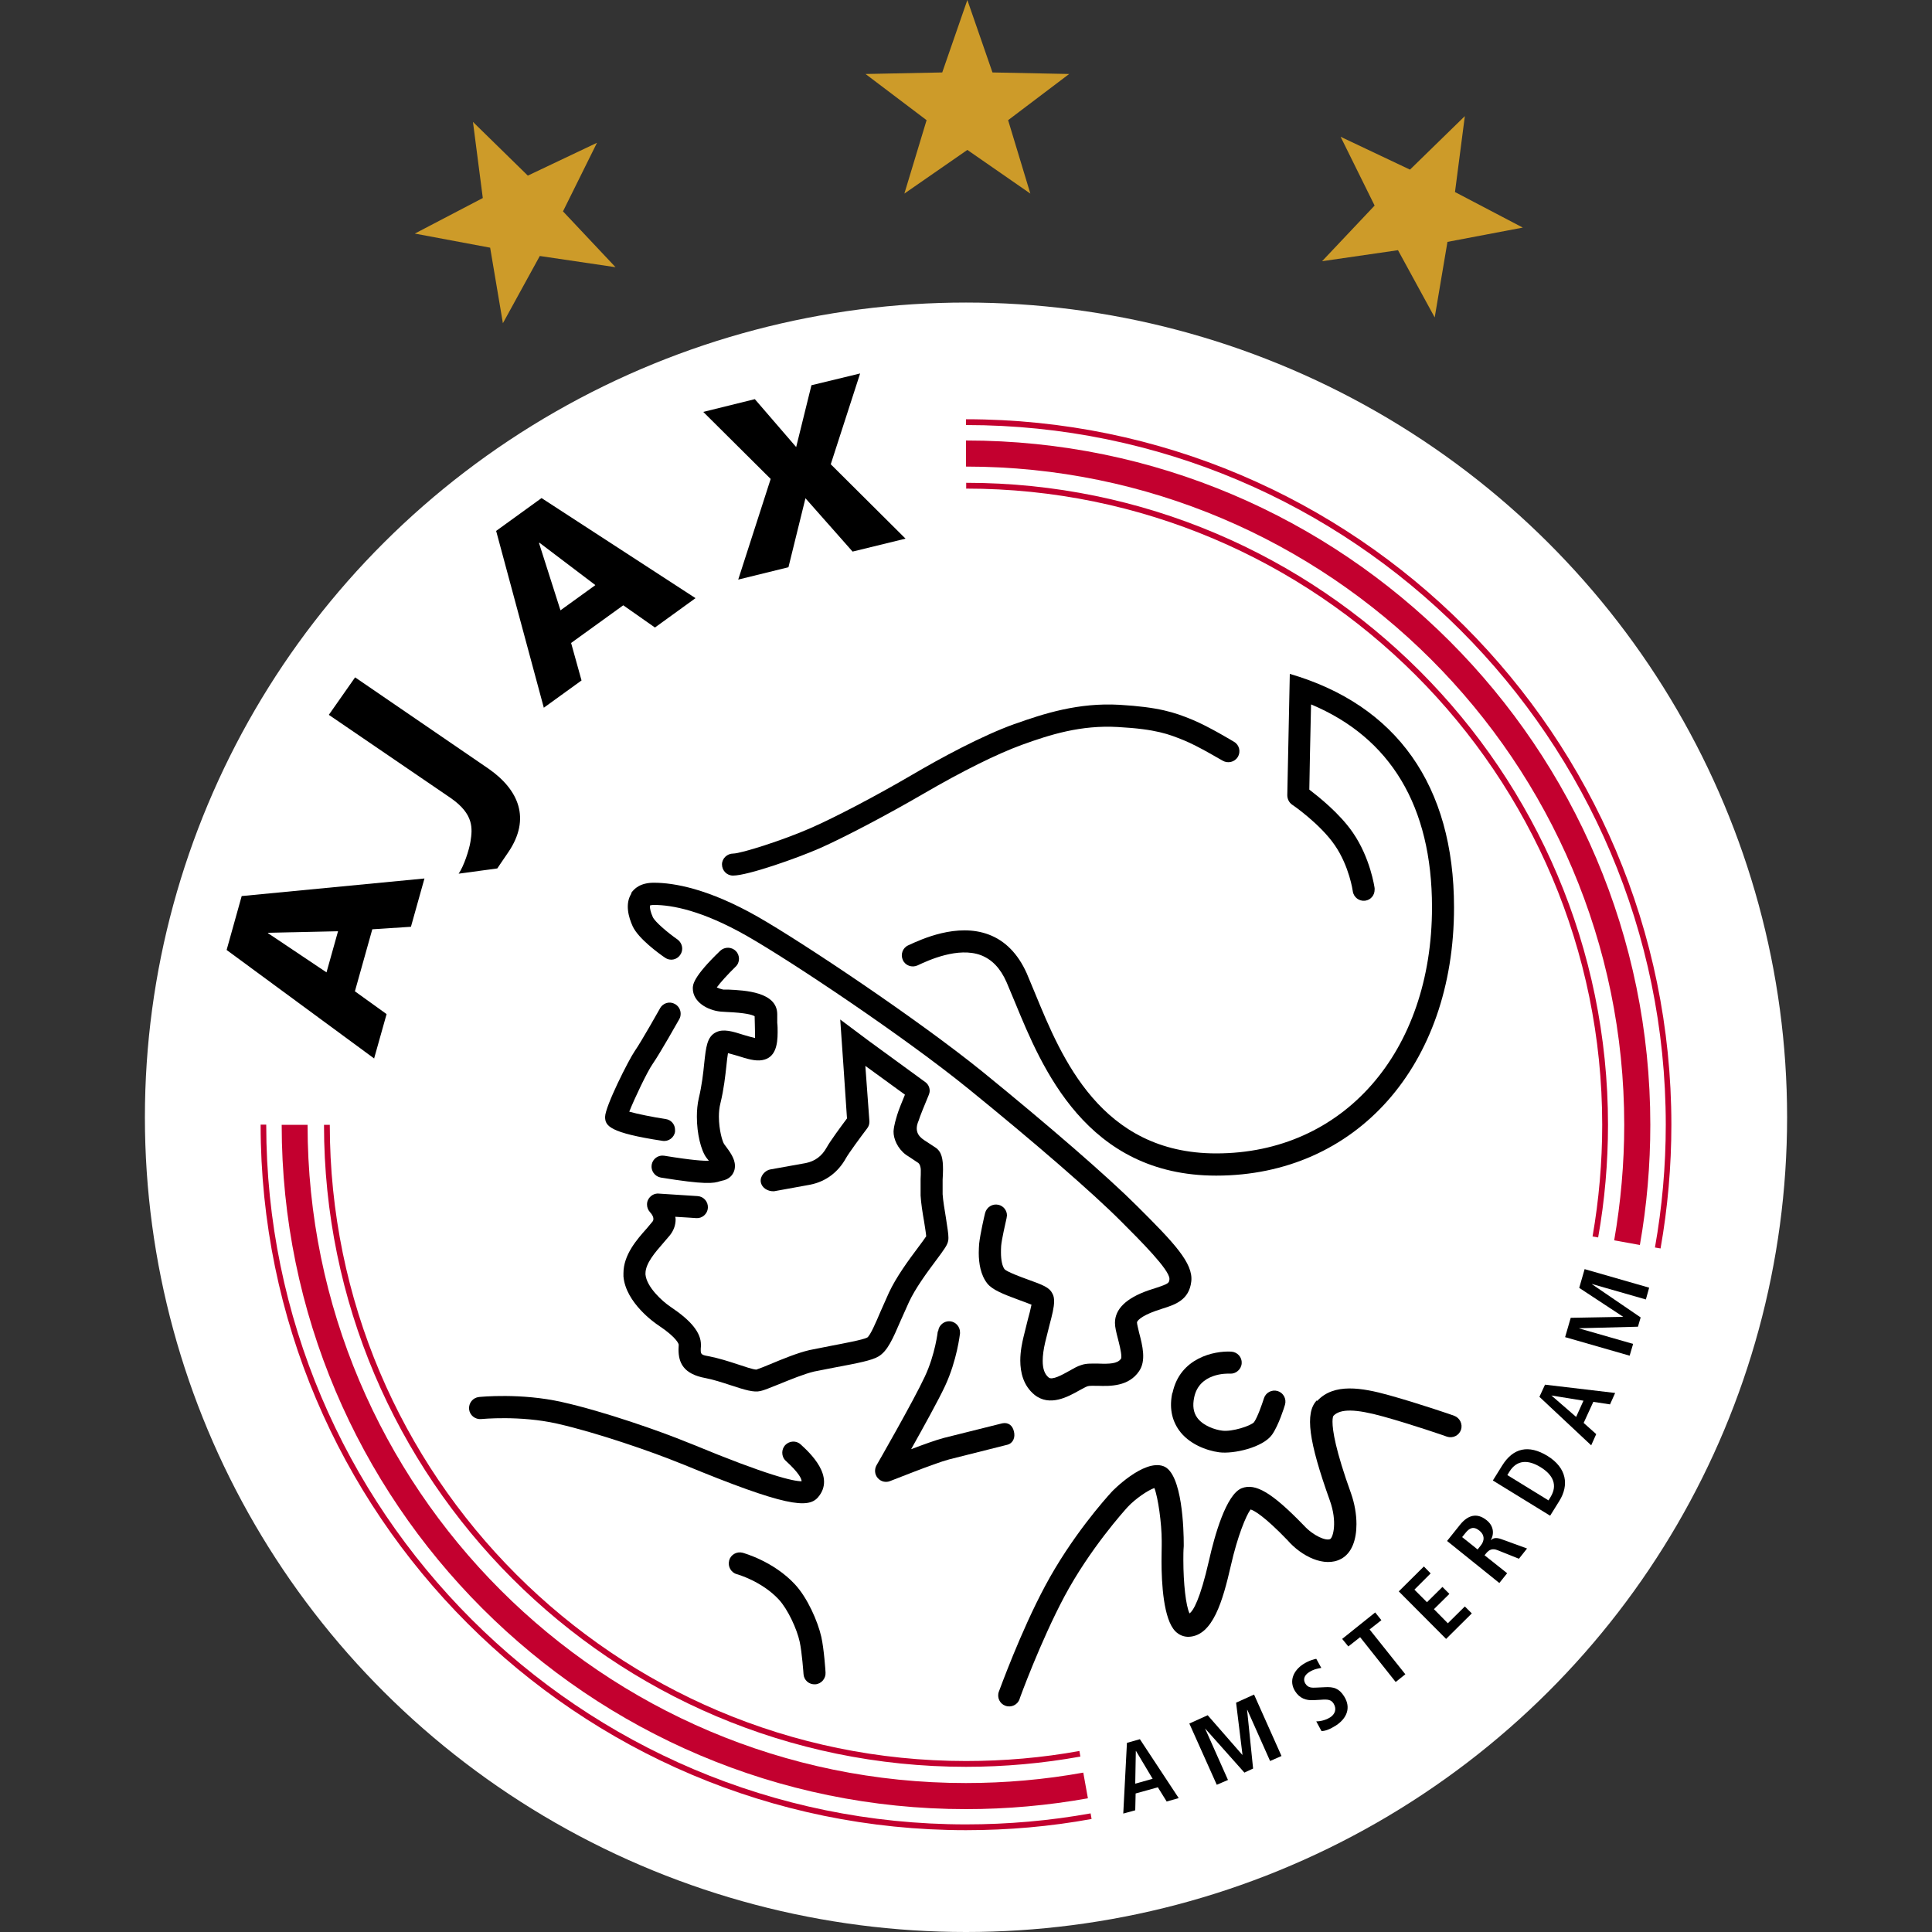
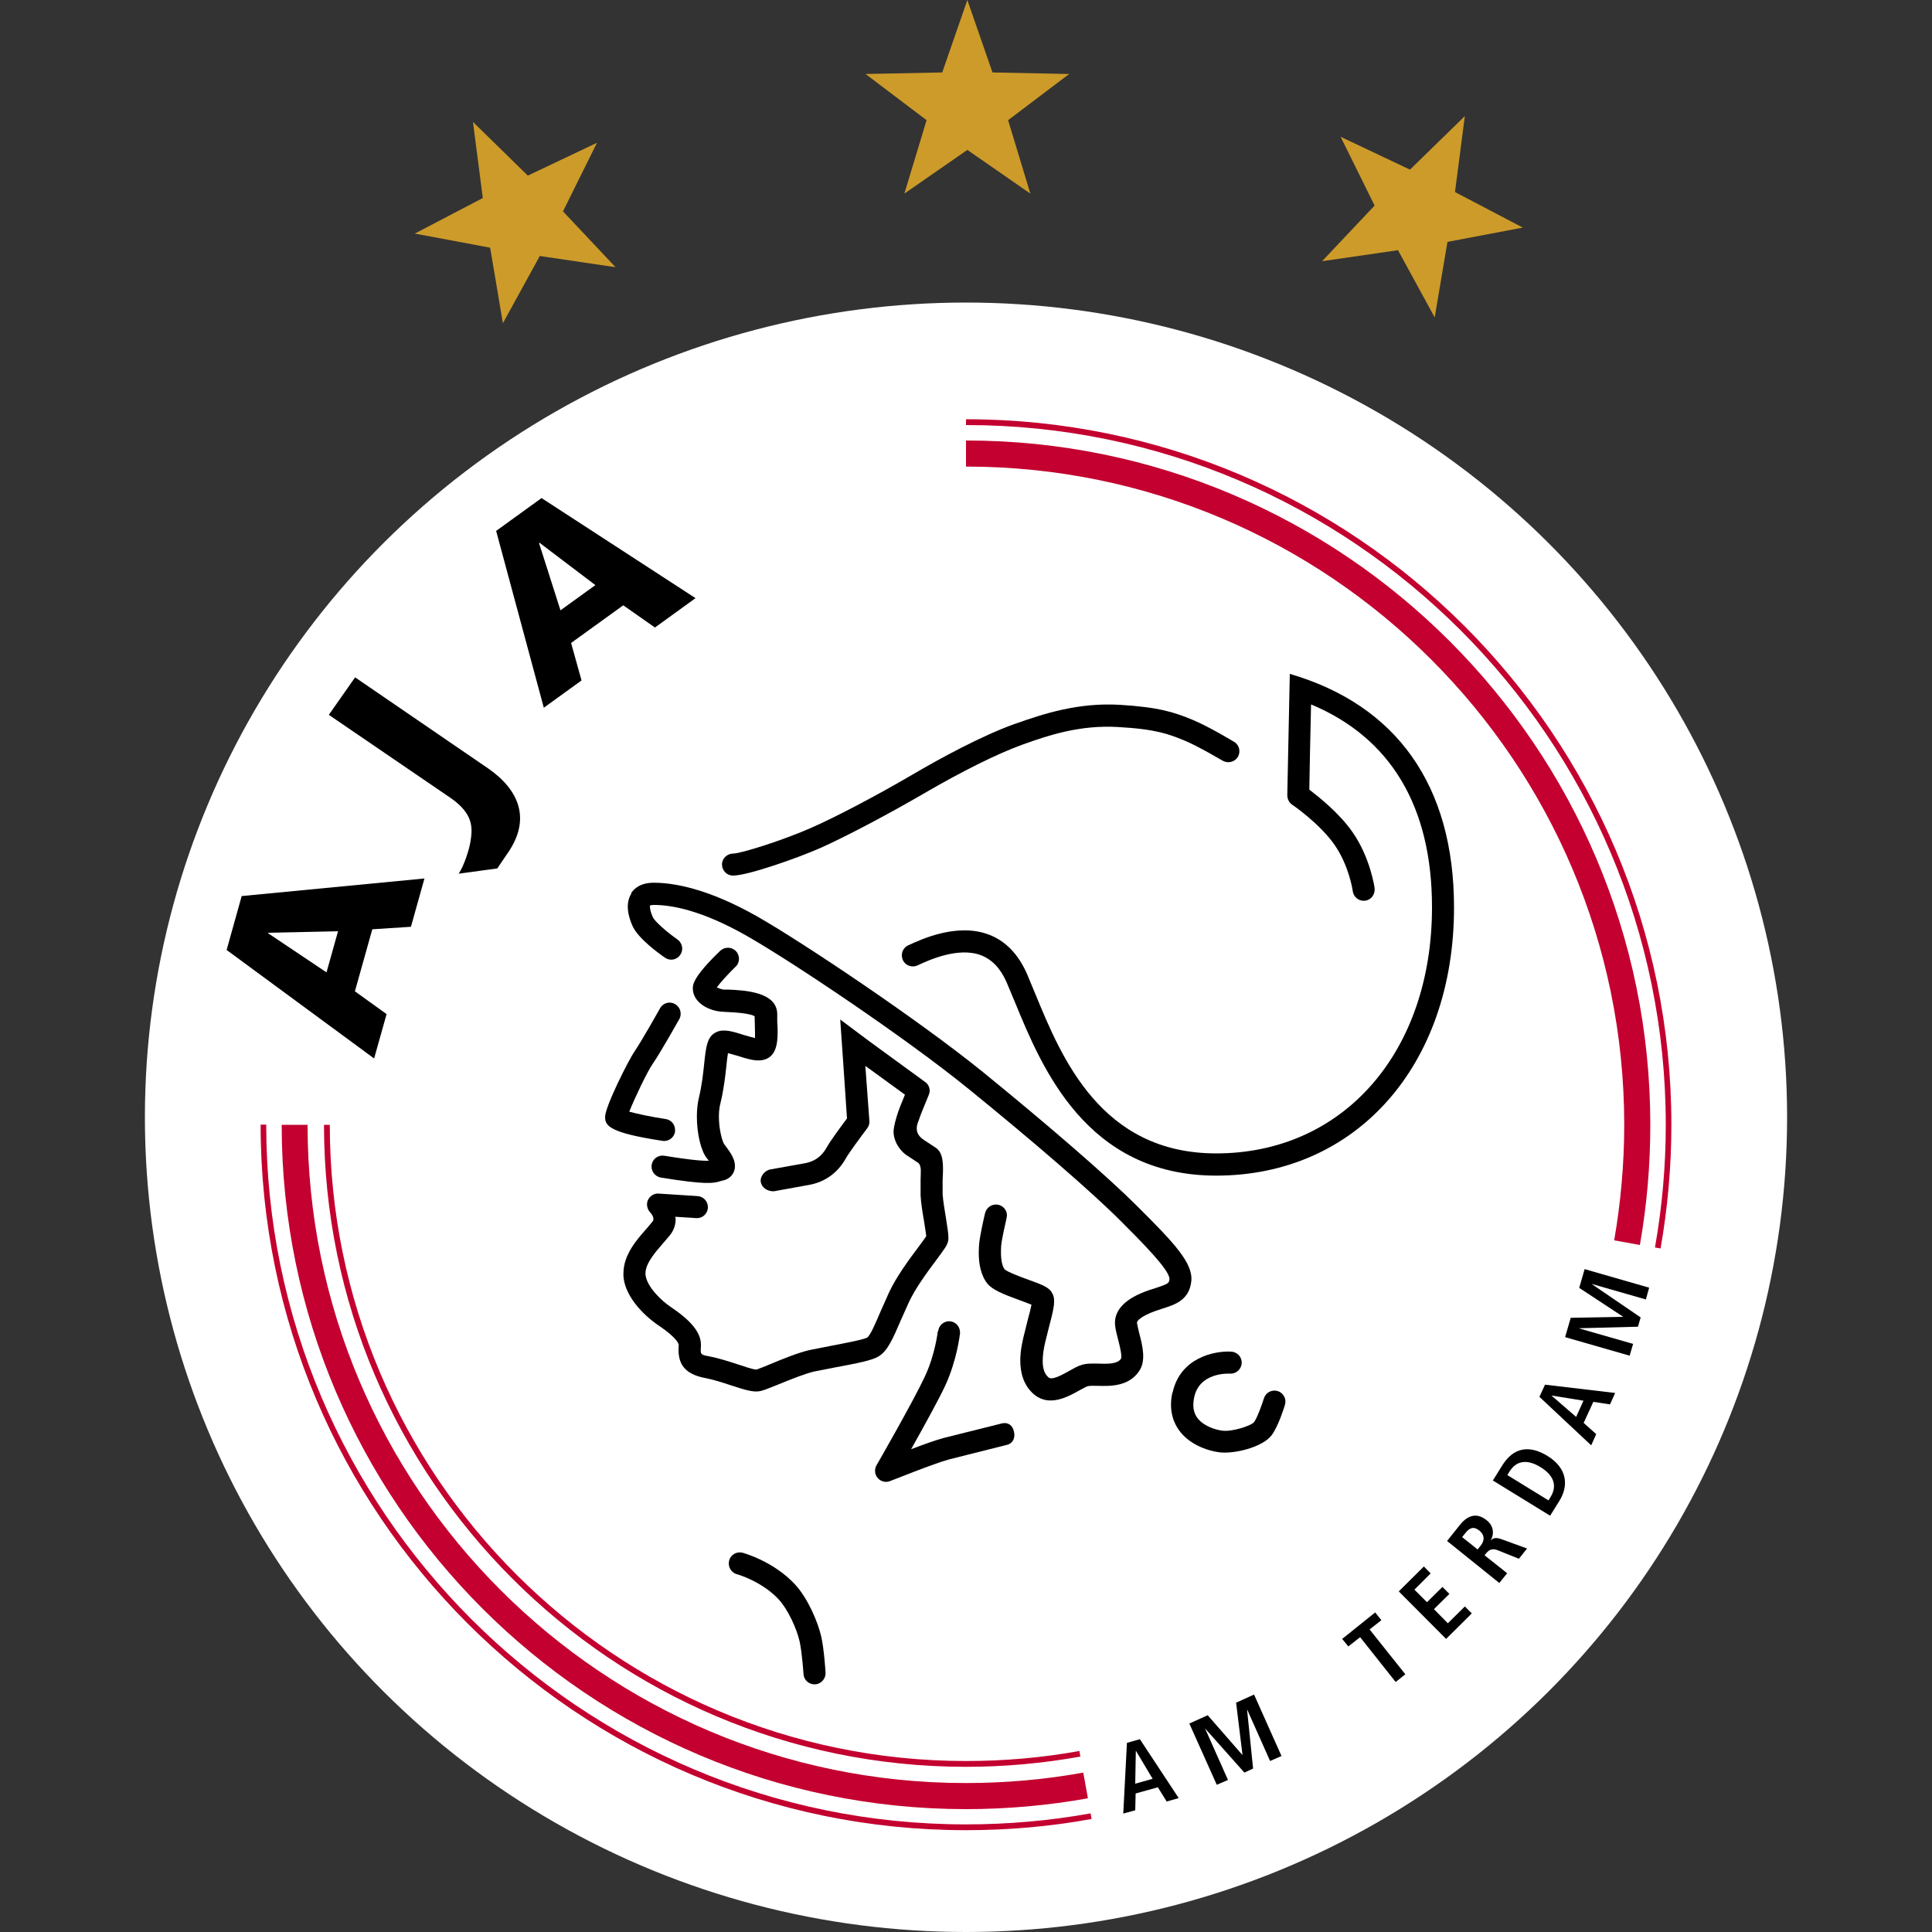
<svg xmlns="http://www.w3.org/2000/svg" id="Layer_1" viewBox="0 0 100 100">
  <rect x="0" y="0" width="100" height="100" fill="#333333" stroke="none" />
  <ellipse cx="50" cy="57.83" rx="42.5" ry="42.17" style="fill:#fff;" />
  <polygon points="50.07 0 51.37 3.75 55.34 3.83 52.18 6.22 53.33 10.02 50.07 7.76 46.81 10.02 47.96 6.22 44.8 3.83 48.77 3.75 50.07 0" style="fill:#cd9b29;" />
  <polygon points="75.82 6.01 75.31 9.94 78.82 11.78 74.92 12.52 74.26 16.43 72.36 12.95 68.43 13.52 71.15 10.64 69.39 7.08 72.98 8.78 75.82 6.01" style="fill:#cd9b29;" />
  <polygon points="30.9 7.39 29.14 10.94 31.86 13.83 27.94 13.25 26.03 16.73 25.37 12.82 21.47 12.09 24.99 10.25 24.48 6.31 27.32 9.09 30.9 7.39" style="fill:#cd9b29;" />
-   <path d="M24.79,72.31c-.31.03-.54.31-.51.63.03.31.31.54.63.51.02,0,2-.2,3.94.24,2.07.47,4.94,1.47,6.31,2.03l.23.09c5.28,2.18,6.44,2.28,6.95,1.69.92-1.07-.44-2.32-.89-2.73-.23-.22-.59-.2-.81.03-.1.11-.15.25-.15.39,0,.16.06.31.18.42.69.63.82.93.82,1.06-.42,0-1.71-.28-5.67-1.92l-.23-.09c-1.41-.58-4.35-1.61-6.5-2.09-2.13-.48-4.22-.27-4.31-.26Z" />
  <path d="M48.54,68.91s-.13,1.19-.67,2.34c-.57,1.23-2.48,4.56-2.5,4.59-.12.21-.1.48.06.66.16.19.42.25.64.16.02,0,2.29-.92,3.05-1.12l3.02-.76c.3-.08.42-.38.34-.69-.07-.31-.29-.48-.6-.42l-3.04.76c-.38.1-1.05.34-1.68.58.61-1.09,1.41-2.53,1.76-3.28.62-1.34.76-2.66.77-2.71,0-.02,0-.04,0-.06,0-.29-.22-.54-.51-.57-.31-.03-.59.2-.62.51Z" />
  <path d="M37.74,80.78c-.08.3.1.62.4.7.01,0,1.29.36,2.17,1.31.48.52.94,1.54,1.08,2.18.12.54.2,1.67.2,1.68.02.32.29.55.61.53.31-.02.55-.3.53-.61,0-.05-.08-1.23-.22-1.85-.18-.79-.71-2.01-1.36-2.71-1.11-1.2-2.65-1.62-2.71-1.64-.31-.08-.62.1-.7.4Z" />
-   <path d="M68.15,72.49c-.61.65-.42,2.1.68,5.17.4,1.11.17,1.92.02,2-.2.11-.86-.15-1.37-.71,0,0-.01-.01-.02-.02-1.62-1.67-2.48-2.18-3.19-1.9-.81.32-1.41,2.48-1.69,3.73-.47,2.06-.82,2.61-1.01,2.75-.19-.39-.32-1.55-.32-2.77,0-.24,0-.47.02-.71,0,0,0-.05,0-.12,0-.65-.06-3.66-1.05-4.02-1.03-.38-2.67,1.31-2.68,1.33-.34.37-2.09,2.33-3.45,4.88-1.27,2.37-2.34,5.34-2.39,5.46-.11.3.05.63.34.73.3.11.63-.05.73-.34,0-.03,1.1-3.02,2.32-5.31,1.32-2.47,3.09-4.43,3.28-4.64.39-.42,1.05-.87,1.38-.98.19.48.38,1.83.38,2.73,0,.08,0,.16,0,.24,0,.15-.01.44-.01.82,0,1.14.1,3.01.72,3.63.19.19.44.29.7.28,1.24-.06,1.75-1.86,2.17-3.69.34-1.51.79-2.6,1.02-2.9.17.05.68.31,1.93,1.61,0,0-.02-.01-.02-.02.72.83,1.91,1.43,2.77.97.57-.3.8-1.01.8-1.8,0-.52-.1-1.08-.28-1.59-.81-2.25-.96-3.26-.96-3.71,0-.2.03-.28.05-.31.36-.37,1.14-.36,2.58.04,1.48.41,3.28,1.03,3.29,1.04.3.1.62-.05.73-.35.1-.3-.06-.62-.35-.73-.07-.03-1.85-.64-3.36-1.06-1.43-.4-2.87-.64-3.73.29Z" />
  <path d="M60.68,72.09c-.16.74-.04,1.39.34,1.93.5.71,1.41,1.06,2.08,1.15.75.1,2.27-.25,2.74-.91.34-.48.64-1.44.67-1.55.09-.3-.08-.62-.38-.71-.3-.09-.62.08-.71.38-.11.34-.33.97-.51,1.23-.16.19-1.14.51-1.65.44-.34-.04-.99-.24-1.3-.68-.19-.27-.24-.61-.15-1.04.26-1.27,1.69-1.24,1.85-1.23.31.02.59-.22.61-.54.02-.31-.22-.58-.54-.6-.88-.05-2.66.32-3.04,2.14Z" />
  <path d="M34.17,52.18s-.96,1.71-1.32,2.23c-.3.43-1.53,2.86-1.53,3.4,0,.46.21.82,2.97,1.24.31.05.61-.17.65-.48,0-.03,0-.06,0-.09,0-.28-.2-.52-.49-.56-.67-.1-1.45-.26-1.88-.38.27-.68.93-2.07,1.21-2.47.39-.56,1.34-2.25,1.38-2.32.05-.09.07-.18.07-.28,0-.2-.1-.39-.29-.5-.28-.16-.62-.06-.78.22Z" />
  <path d="M37.26,49.23c-1.4,1.35-1.4,1.75-1.4,1.93,0,.69.74,1.13,1.44,1.2l.31.02c.95.04,1.32.14,1.45.22,0,.12.01.41.01.41,0,.13.01.31.01.48,0,.09,0,.17,0,.24-.17-.04-.41-.11-.58-.16-.59-.19-1.06-.33-1.44-.14-.47.23-.52.78-.61,1.61-.05.5-.12,1.13-.28,1.8-.07.3-.1.63-.1.96,0,.87.21,1.75.5,2.13,0,0,.1.13.12.15-.27.01-.84-.02-2.31-.26-.31-.05-.6.16-.65.47-.05.31.16.6.47.66,2.29.37,2.73.31,3.1.18h.04s0-.01,0-.01c.43-.07.59-.33.65-.49.04-.1.05-.19.05-.29,0-.38-.27-.73-.49-1.03l-.06-.08c-.1-.13-.28-.76-.28-1.43,0-.23.02-.47.08-.7.18-.74.25-1.41.31-1.95.02-.22.05-.46.08-.64.16.04.35.1.5.14.47.15.92.29,1.28.22.68-.12.79-.79.79-1.44,0-.17,0-.33-.02-.49v-.45c-.01-1.15-1.67-1.23-2.55-1.27h-.25c-.13-.03-.25-.07-.33-.11.18-.25.57-.68.97-1.07.12-.11.18-.26.18-.41,0-.14-.05-.29-.16-.4-.22-.23-.58-.23-.81-.02Z" />
  <path d="M32.68,46.25c-.34.53-.15,1.22.07,1.7.3.64,1.35,1.4,1.67,1.62.26.18.61.12.79-.15.07-.1.1-.21.1-.32,0-.18-.09-.36-.24-.47-.53-.37-1.17-.92-1.28-1.16-.12-.26-.15-.45-.15-.55,0-.02,0-.03,0-.05.02-.01.09-.03.22-.03.91,0,2.48.28,4.81,1.61,2.33,1.33,8.16,5.23,11.46,7.91,3.4,2.76,6.44,5.39,7.91,6.87,1,1,2.49,2.49,2.49,2.96,0,0,0,.02,0,.02-.02.19-.02.23-.69.45l-.4.13c-1.15.4-1.73.97-1.73,1.68,0,.23.07.5.15.81.06.24.18.69.18.93,0,.05,0,.1-.02.12-.18.26-.6.27-1.16.25-.32,0-.62-.02-.88.07-.21.06-.43.19-.66.32-.34.19-.86.48-1.04.33-.21-.17-.31-.45-.31-.86,0-.27.04-.59.13-.97l.22-.88c.14-.53.24-.92.24-1.23,0-.16-.02-.29-.09-.41-.15-.31-.48-.44-1.29-.73-.36-.13-1.03-.38-1.18-.52-.12-.15-.19-.47-.19-.87,0-.11,0-.23.01-.35.03-.35.22-1.15.28-1.43,0-.05.02-.09.02-.14,0-.26-.18-.49-.44-.55-.31-.07-.61.12-.69.42-.03.11-.26,1.11-.31,1.6-.01.15-.02.3-.02.47,0,.54.1,1.15.44,1.58.26.33.81.55,1.68.87.19.07.44.16.61.23-.04.21-.12.52-.19.77l-.23.93c-.06.26-.16.7-.16,1.19,0,.62.16,1.3.73,1.77.79.64,1.75.1,2.32-.22.17-.09.34-.19.44-.22.08-.03.32-.02.52-.02.64.02,1.6.04,2.14-.76.37-.54.18-1.31,0-1.99-.04-.19-.11-.44-.11-.53,0-.07.18-.32.97-.6l.36-.12c.64-.2,1.37-.44,1.48-1.4.11-.95-.89-2-2.82-3.92-1.5-1.5-4.57-4.16-8-6.95-3.34-2.7-9.26-6.66-11.62-8.01-2.55-1.45-4.33-1.76-5.38-1.76-.69,0-1.02.3-1.18.55Z" />
  <path d="M48.96,63.03c-.07-.42-.15-.9-.17-1.22v-.75c.01-.19.02-.36.02-.52,0-.54-.06-.93-.4-1.15,0,0-.28-.18-.58-.38-.33-.22-.5-.51-.28-1.01.05-.19.35-.91.52-1.32.03-.07.05-.15.05-.22,0-.18-.08-.35-.24-.46l-2.92-2.13-1.47-1.1s.33,4.73.35,5.12c-.27.36-.87,1.17-1.05,1.5-.25.45-.6.71-1.08.81l-1.84.33c-.26.04-.55.35-.49.66.06.31.37.48.68.47l1.87-.34c.81-.16,1.45-.64,1.86-1.38.14-.25.74-1.07,1.09-1.53.08-.1.12-.22.12-.34,0-.01,0-.03,0-.04,0,0-.12-1.66-.21-2.86.85.62,1.66,1.21,2.05,1.49-.15.36-.34.83-.4,1.04-.06.21-.17.53-.19.86-.01.37.2.88.64,1.21,0,0,.39.25.59.39.14.06.18.28.18.39,0,.16,0,.34-.01.48v.85c.02.38.1.89.18,1.34.04.27.1.61.11.77-.08.12-.26.37-.42.58-.48.64-1.13,1.52-1.51,2.34l-.44.99c-.23.54-.52,1.22-.68,1.33-.22.12-1.26.31-1.88.43l-1.11.22c-.61.14-1.39.46-2.01.72-.28.12-.62.25-.74.29-.16,0-.66-.17-.99-.28-.45-.15-.97-.31-1.42-.4-.39-.07-.47-.09-.47-.31,0-.06,0-.13.01-.22,0-.03,0-.06,0-.08,0-.62-.5-1.24-1.56-1.95-.48-.32-1.25-1.05-1.31-1.68,0-.02,0-.04,0-.06,0-.52.51-1.1.92-1.57l.35-.41c.21-.27.29-.55.29-.82,0-.04-.01-.08-.02-.13.54.03,1.09.07,1.09.07.31.02.58-.22.6-.53.02-.32-.22-.59-.53-.61l-2.02-.13c-.23-.02-.45.12-.55.33-.04.08-.05.16-.05.24,0,.15.06.29.16.4.02.02.17.18.17.34,0,.05-.01.09-.04.13l-.3.36c-.52.58-1.21,1.37-1.21,2.32,0,.06,0,.11,0,.17.12,1.37,1.64,2.42,1.81,2.53,1.02.68,1.05,1,1.05,1,0,.08-.01.17-.01.25,0,.67.24,1.27,1.4,1.48.37.07.85.22,1.27.36.79.26,1.22.39,1.57.31.19-.04.47-.16.95-.35.59-.24,1.32-.54,1.83-.66l1.07-.21c1.17-.22,1.91-.36,2.26-.57.47-.28.74-.91,1.15-1.86l.43-.96c.33-.71.94-1.54,1.39-2.14.46-.62.6-.81.64-1.04.01-.05.01-.1.01-.16,0-.2-.05-.48-.13-1.02Z" />
  <path d="M52.52,37.47c-1.72.62-3.84,1.77-5.32,2.64-1.83,1.07-3.98,2.2-5.24,2.75-1.43.63-3.61,1.32-4.01,1.32-.31,0-.58.25-.58.56,0,.32.25.58.57.58.77,0,3.34-.91,4.48-1.41,1.29-.57,3.49-1.73,5.35-2.81,2.06-1.2,3.84-2.08,5.13-2.55,1.46-.53,3.05-1.03,4.96-.92,2.01.11,2.65.38,3.4.68.79.32,2,1.06,2.02,1.06.27.16.62.08.79-.19.16-.27.08-.62-.19-.78-.05-.03-1.3-.79-2.17-1.15-.92-.38-1.73-.65-3.77-.77-2.12-.12-3.9.45-5.41.99Z" />
  <path d="M17.5,48.19l-.6,2.14-3.03-2.03v-.02s3.63-.08,3.63-.08ZM19.36,54.8l.65-2.31-1.64-1.18.9-3.21,2-.13.7-2.5-9.46.91-.78,2.79,7.64,5.62Z" />
  <path d="M23.74,45.22c.27-.39.54-1.22.61-1.65.11-.69.18-1.42-1-2.25l-6.33-4.32,1.36-1.94,6.91,4.73c1.56,1.09,2.2,2.58,1.02,4.32-.25.36-.57.84-.57.84l-1.99.27Z" />
  <path d="M30.81,30.29l-1.8,1.3-1.11-3.48.02-.02,2.89,2.19ZM28.15,36.63l1.95-1.41-.54-1.94,2.7-1.95,1.64,1.15,2.1-1.52-7.97-5.18-2.35,1.7,2.47,9.16Z" />
-   <polygon points="39.89 24.79 36.4 21.32 39.07 20.66 41.21 23.14 42 19.94 44.52 19.33 43 24.03 46.87 27.88 44.13 28.55 41.69 25.79 40.81 29.36 38.21 30 39.89 24.79" />
  <polygon points="64.56 88.5 64.55 88.51 64.86 91.54 64.41 91.75 62.38 89.47 62.38 89.48 63.56 92.13 62.98 92.38 61.56 89.21 62.51 88.78 64.3 90.83 64.31 90.82 63.98 88.13 64.91 87.71 66.33 90.89 65.74 91.15 64.56 88.5" />
-   <path d="M68.11,89.1c.15,0,.45-.03.74-.21.23-.15.36-.41.18-.71-.13-.21-.31-.23-.67-.2l-.37.02c-.39.02-.72-.09-.96-.47-.33-.53-.07-1.07.42-1.39.31-.2.58-.26.68-.28l.26.47c-.16.03-.38.06-.63.22-.27.17-.32.4-.19.6.14.22.34.21.56.2l.43-.02c.47-.03.75.06,1.01.47.38.6.13,1.15-.42,1.51-.3.19-.55.29-.75.29l-.27-.5Z" />
  <polygon points="70.4 84.74 69.79 85.22 69.47 84.83 71.18 83.46 71.5 83.86 70.89 84.34 72.74 86.66 72.24 87.06 70.4 84.74" />
  <polygon points="72.4 82.37 73.7 81.08 74.05 81.44 73.21 82.28 73.86 82.93 74.66 82.14 75.02 82.5 74.22 83.29 74.94 84.02 75.82 83.15 76.18 83.51 74.85 84.83 72.4 82.37" />
  <path d="M58.76,92.32l.03-1.69h.01s.86,1.44.86,1.44l-.89.25ZM60.37,93.25l.64-.18-2.01-3.05-.67.19-.19,3.66.62-.17.02-.87,1.15-.32.46.74ZM76.48,80.2l-.8-.64.16-.2c.22-.28.43-.38.74-.13.27.22.27.51.06.77l-.16.2ZM77.61,81.93l.4-.5-1.17-.93.09-.11c.15-.18.32-.26.59-.15l1.1.44.42-.53-1.32-.48c-.32-.12-.46-.04-.55.05h-.01c.2-.35.14-.76-.22-1.04-.5-.4-.97-.25-1.36.23l-.68.85,2.71,2.18ZM78.02,76.35l.11-.18c.38-.61.96-.63,1.61-.23.65.4.89.93.52,1.54l-.11.18-2.13-1.31ZM80.23,78.46l.48-.77c.51-.82.39-1.71-.61-2.33-.98-.6-1.78-.42-2.35.5l-.48.77,2.96,1.82ZM81.58,73.34l-1.28-1.11h0s1.66.27,1.66.27l-.38.84ZM83.33,72.7l.27-.6-3.63-.43-.29.63,2.68,2.51.26-.58-.65-.58.5-1.09.86.13Z" />
  <polygon points="82.4 66.46 82.4 66.47 84.92 68.19 84.78 68.67 81.74 68.75 81.74 68.76 84.53 69.56 84.35 70.17 81.01 69.21 81.3 68.21 84.01 68.16 84.02 68.16 81.74 66.66 82.02 65.69 85.36 66.65 85.19 67.26 82.4 66.46" />
  <path d="M16.77,58.22c0,18.32,14.91,33.23,33.23,33.23,1.99,0,3.98-.18,5.92-.53l-.05-.29c-1.92.35-3.9.52-5.87.52-18.16,0-32.93-14.77-32.93-32.93h-.29Z" style="fill:#c3002f;" />
-   <path d="M50,25.29c18.16,0,32.93,14.77,32.93,32.93,0,1.94-.17,3.88-.5,5.78l.29.05c.34-1.91.51-3.87.51-5.83,0-18.32-14.9-33.23-33.22-33.23v.29Z" style="fill:#c3002f;" />
  <path d="M14.58,58.22c0,19.53,15.89,35.42,35.42,35.42,2.12,0,4.24-.19,6.31-.56l-.24-1.33c-1.99.36-4.04.54-6.08.54-18.79,0-34.07-15.28-34.07-34.07h-1.35Z" style="fill:#c3002f;" />
  <path d="M50,24.15c18.79,0,34.07,15.28,34.07,34.07,0,2.01-.18,4.02-.52,5.98l1.33.24c.36-2.04.54-4.13.54-6.22,0-19.53-15.89-35.42-35.42-35.42v1.35Z" style="fill:#c3002f;" />
  <path d="M13.49,58.22c0,20.13,16.38,36.51,36.51,36.51,2.18,0,4.37-.19,6.5-.58l-.05-.29c-2.11.38-4.28.57-6.45.57-19.97,0-36.22-16.24-36.22-36.22h-.29Z" style="fill:#c3002f;" />
  <path d="M50,22c19.97,0,36.22,16.25,36.22,36.22,0,2.14-.19,4.27-.56,6.35l.29.05c.37-2.1.56-4.25.56-6.41,0-20.13-16.38-36.51-36.51-36.51v.29Z" style="fill:#c3002f;" />
  <path d="M66.76,34.88l-.13,6.28c0,.19.09.38.25.49.01,0,1.45.99,2.21,2.1.75,1.09.93,2.37.93,2.38.04.31.33.53.64.49.29-.04.49-.28.49-.57,0-.03,0-.05,0-.08-.01-.06-.22-1.56-1.13-2.88-.69-1-1.77-1.85-2.25-2.22,0-.41.06-3.06.09-4.41,4.11,1.72,6.26,5.27,6.26,10.5,0,7.5-4.59,12.74-11.17,12.74-5.97,0-8.01-4.97-9.36-8.25l-.45-1.08c-.45-1-1.11-1.68-1.97-2-1.63-.61-3.47.24-4.16.56-.29.13-.41.47-.28.76.13.29.47.41.76.28.57-.27,2.1-.97,3.28-.53.57.22,1.01.67,1.33,1.4l.44,1.05c1.38,3.35,3.68,8.96,10.41,8.96,7.25,0,12.31-5.71,12.31-13.88,0-6.32-2.98-10.48-8.5-12.09Z" />
</svg>